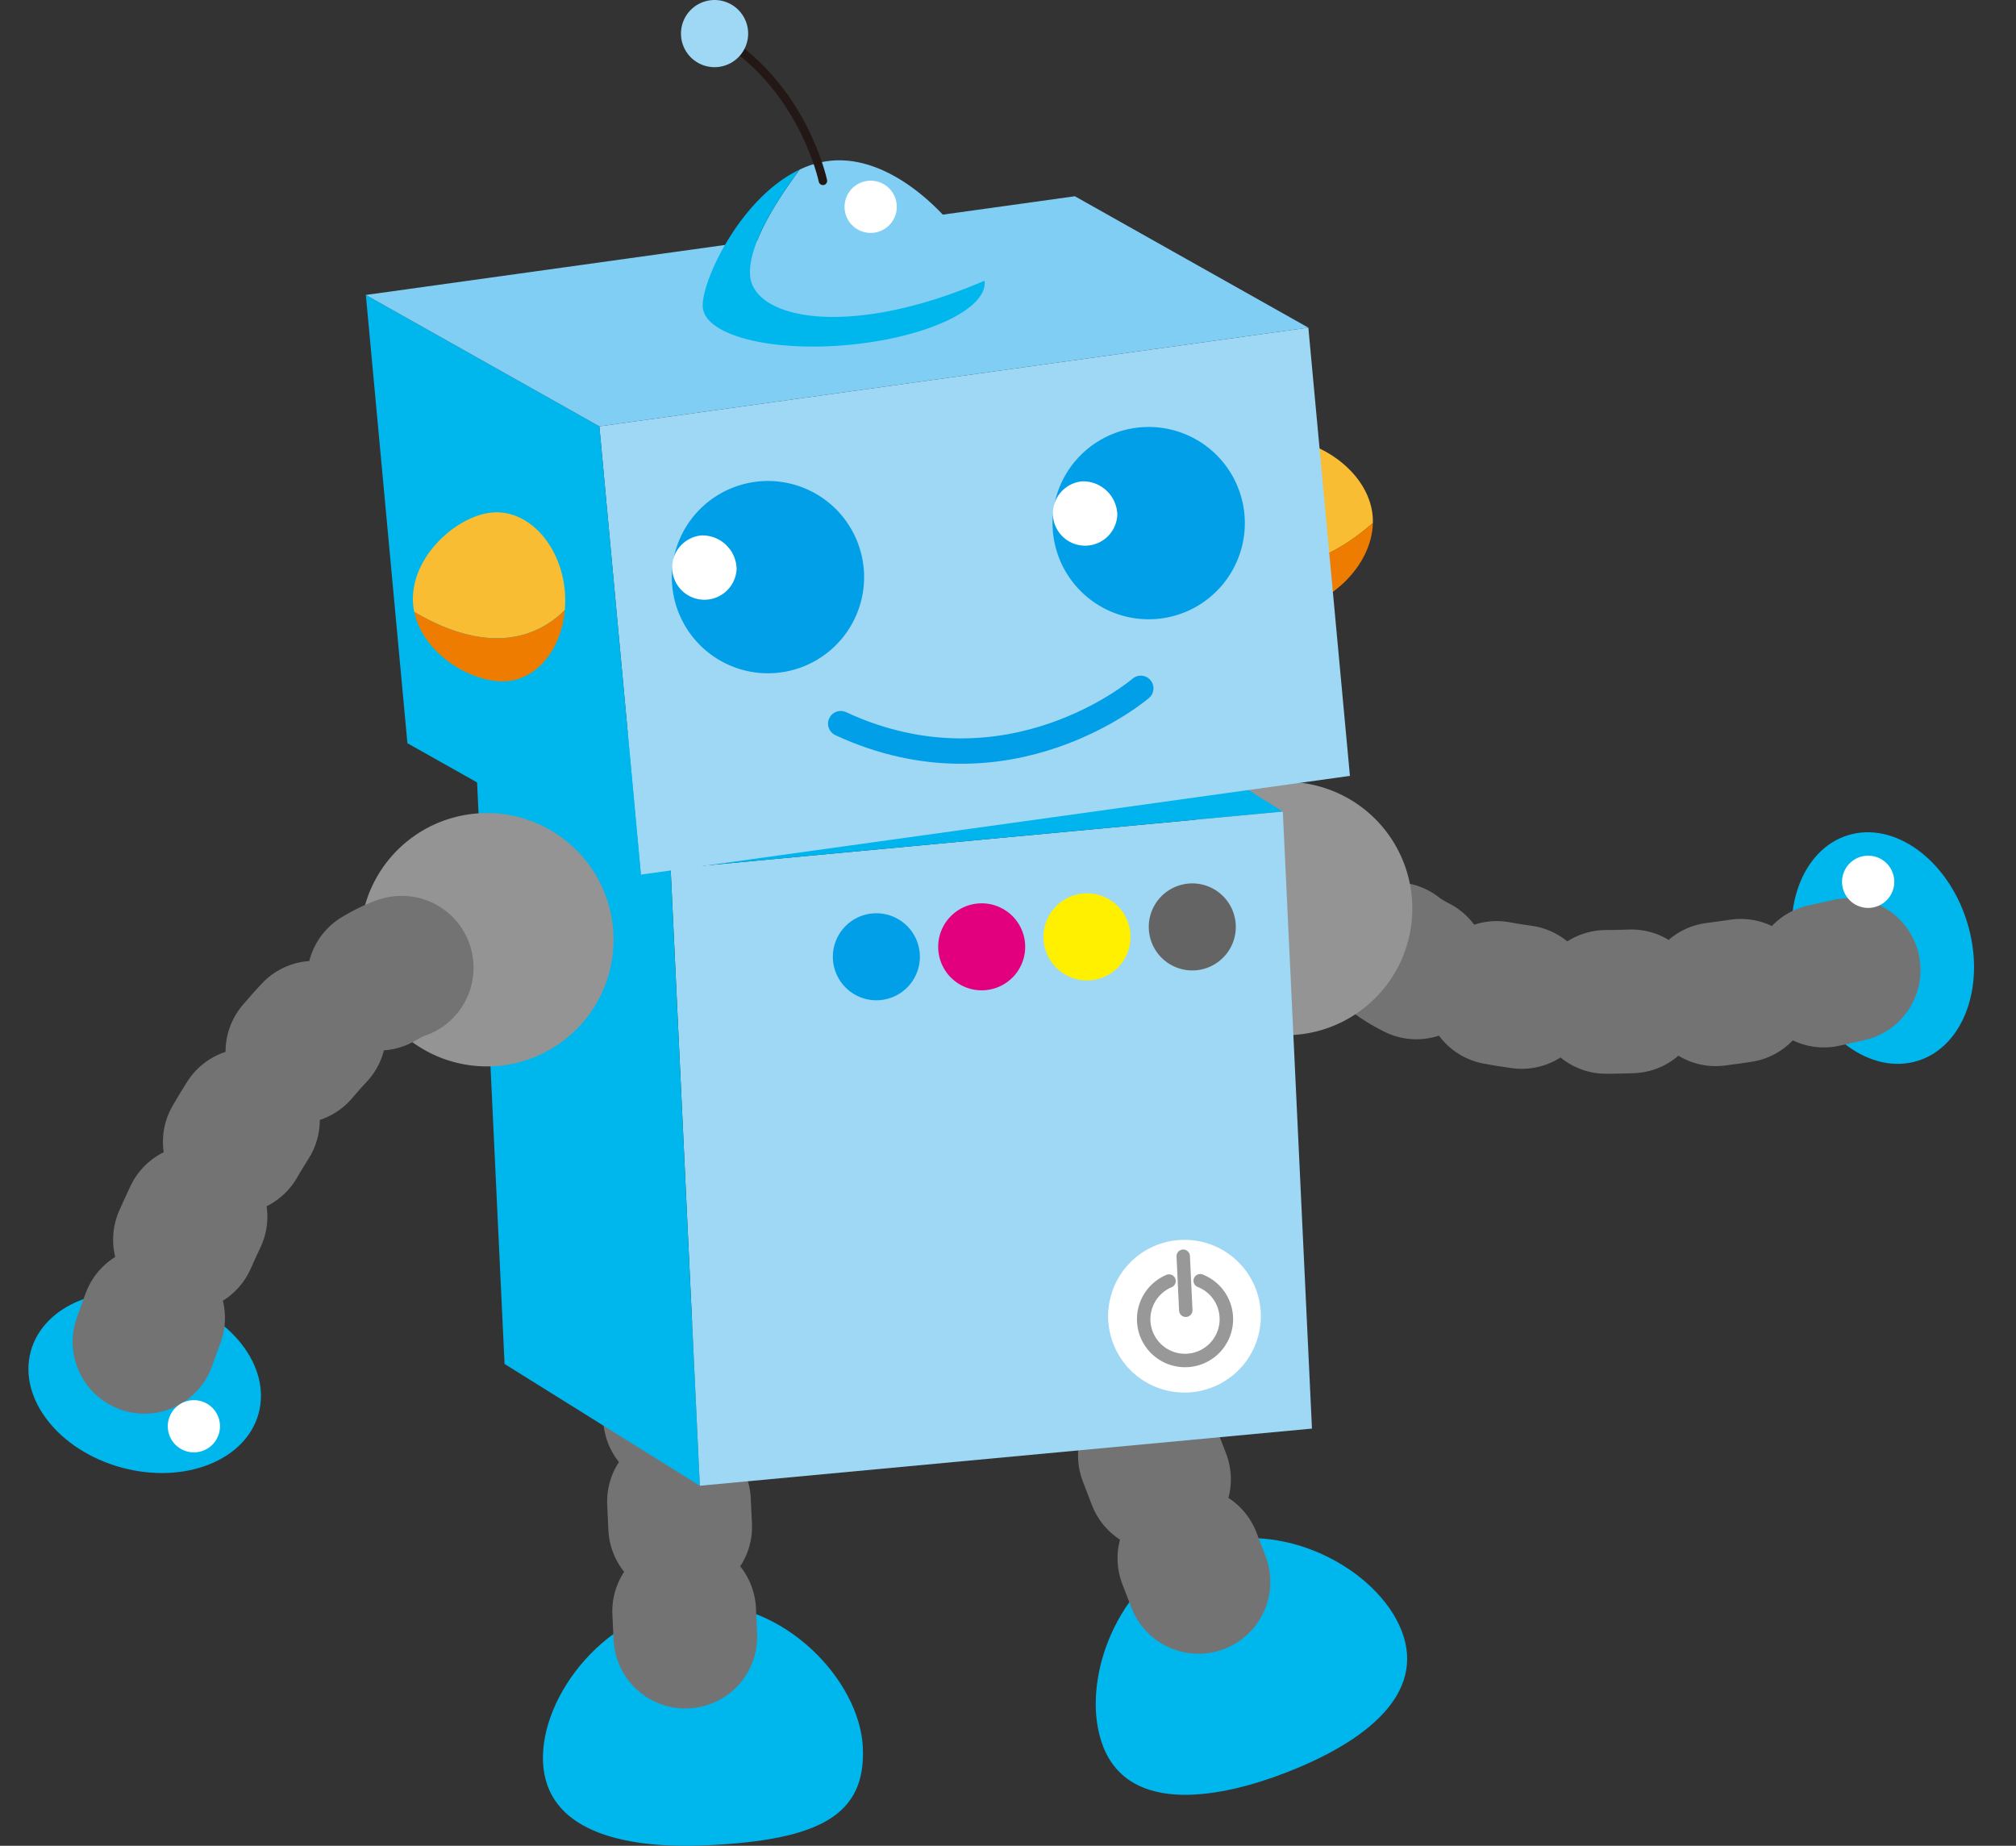
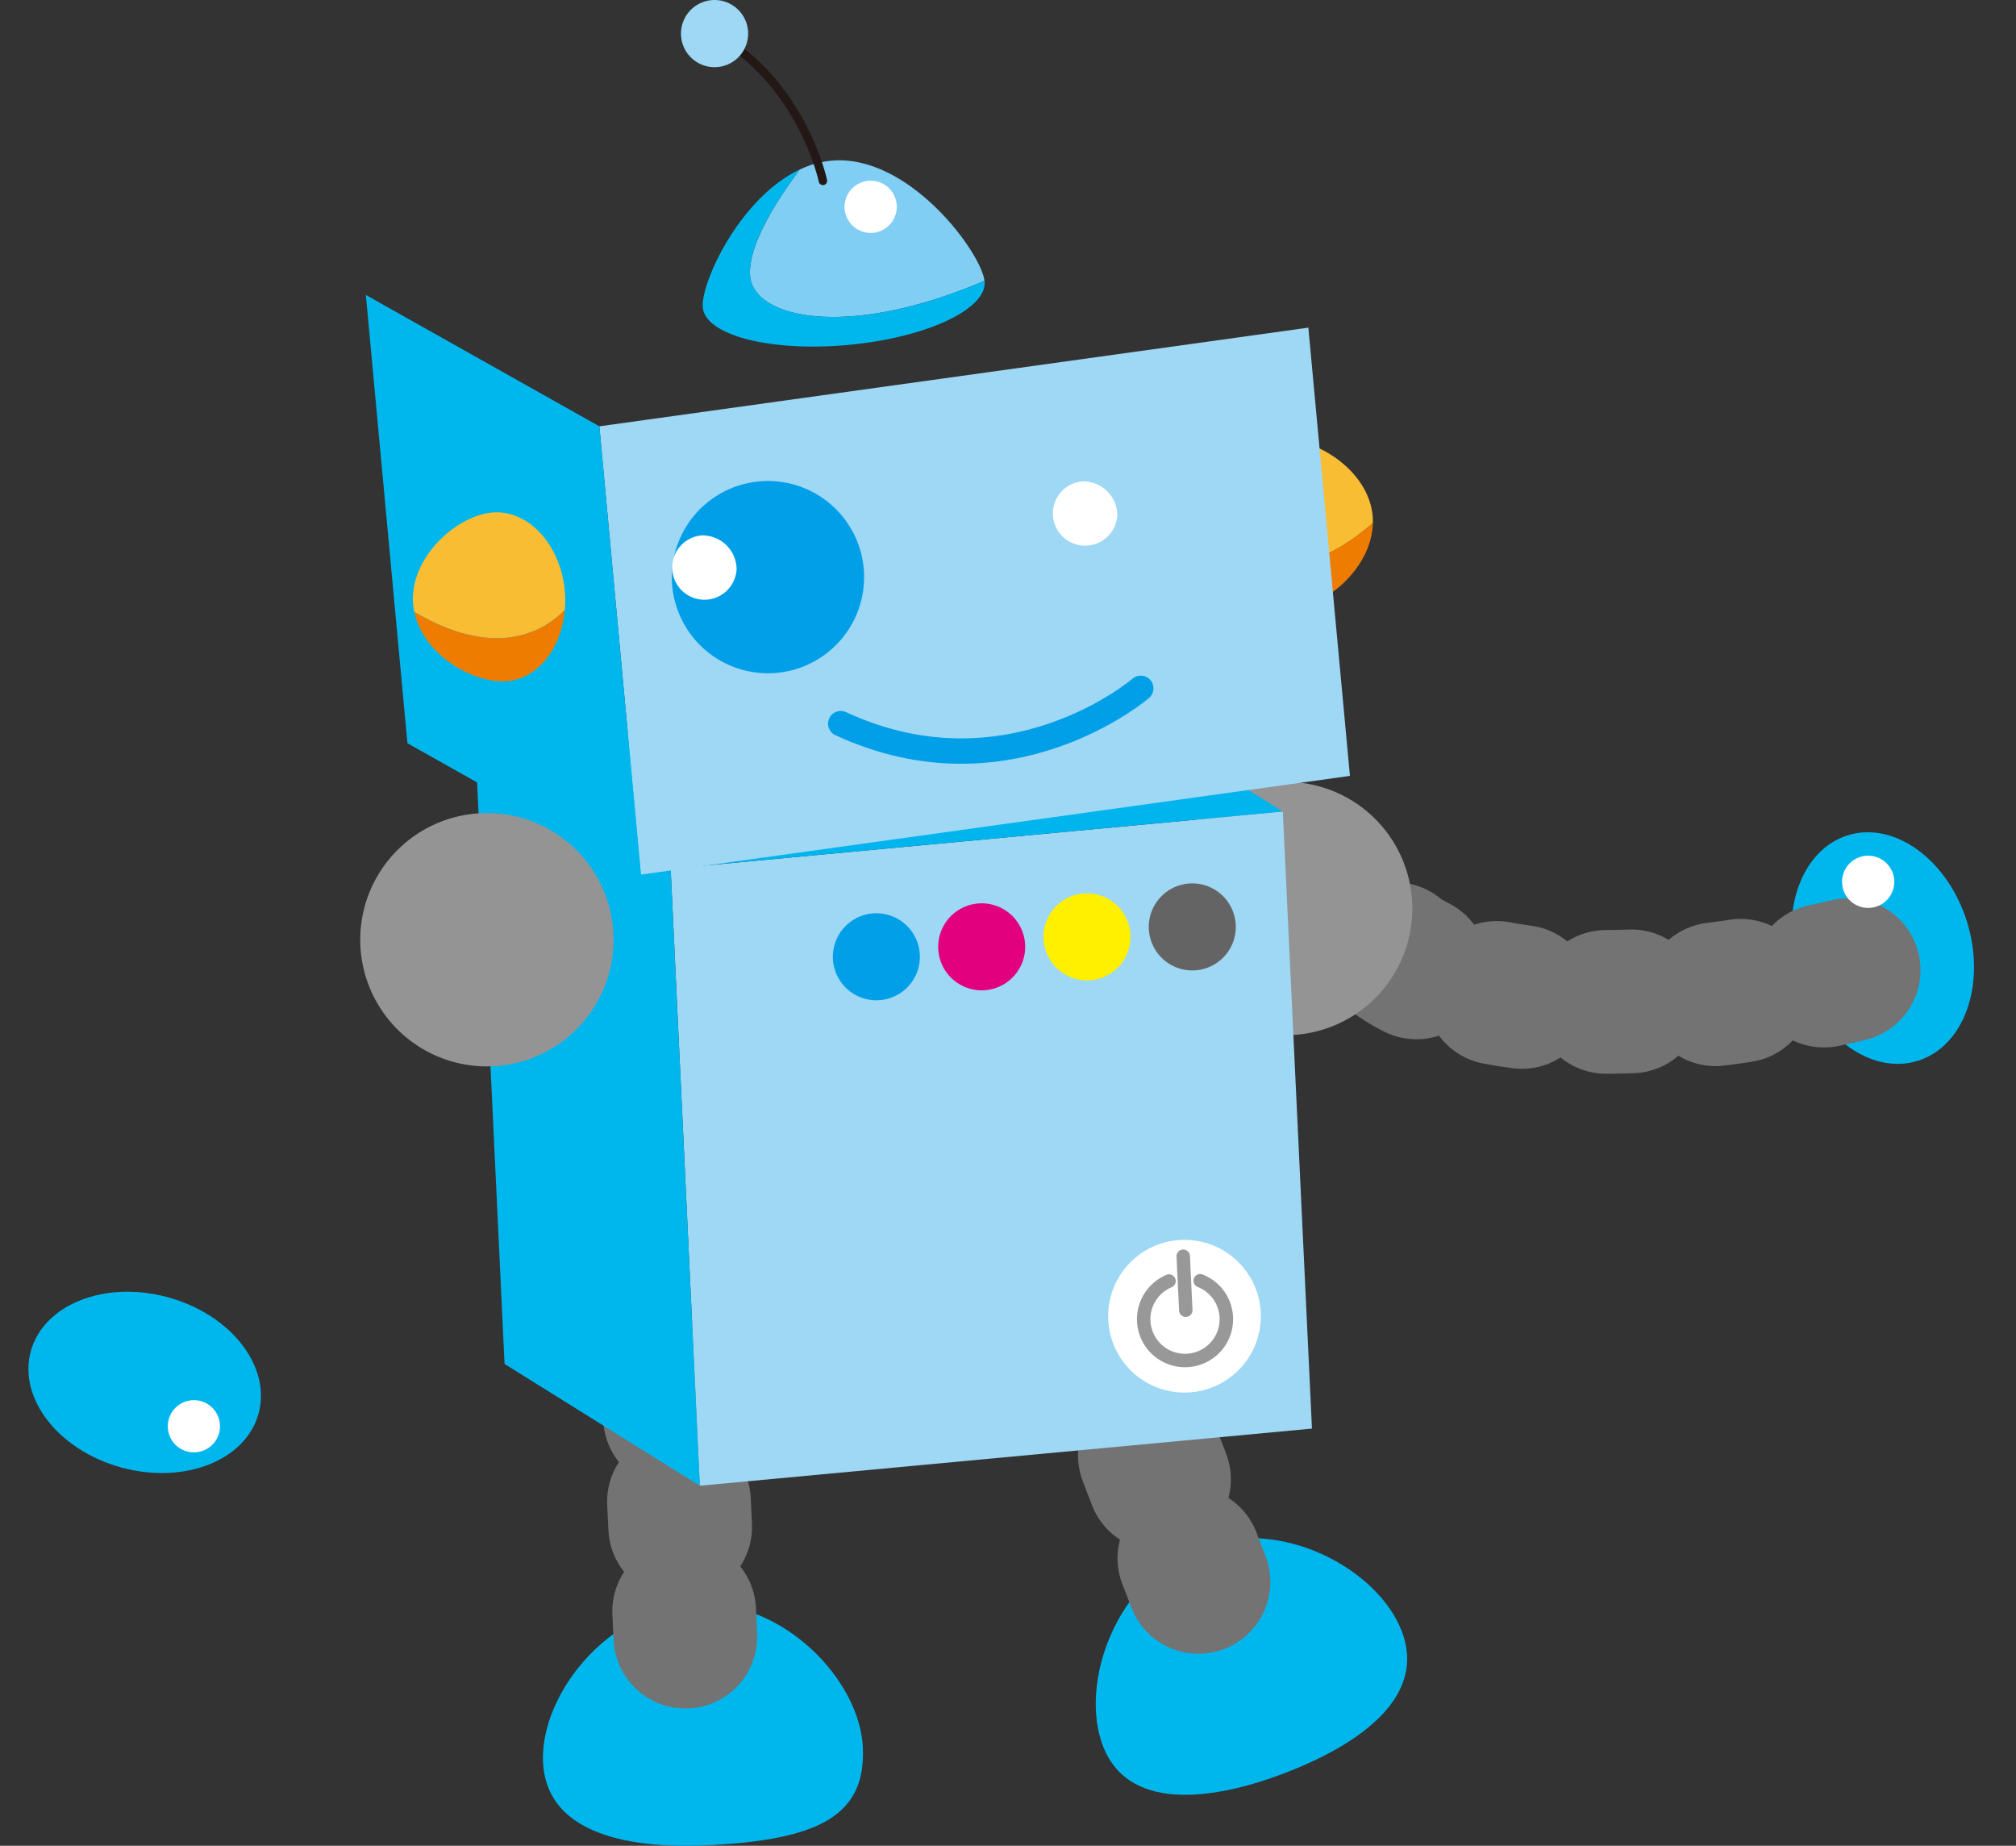
<svg xmlns="http://www.w3.org/2000/svg" xmlns:xlink="http://www.w3.org/1999/xlink" width="142" height="130" viewBox="0 0 142 130">
  <rect x="0" y="0" width="142" height="130" fill="#333333" stroke="none" />
  <defs>
    <clipPath id="clip-path">
      <rect id="長方形_69" data-name="長方形 69" width="137.044" height="130" fill="none" />
    </clipPath>
    <clipPath id="clip-path-2">
      <path id="パス_1453" data-name="パス 1453" d="M120.007,77.116a8.923,8.923,0,1,0,.428-.01c-.143,0-.285,0-.428.01" transform="translate(-111.504 -77.106)" fill="none" />
    </clipPath>
    <radialGradient id="radial-gradient" cx="0.5" cy="0.494" r="0.472" gradientTransform="matrix(0.989, 0, 0, -1, -0.046, 7.968)" gradientUnits="objectBoundingBox">
      <stop offset="0" stop-color="#e6e6e6" />
      <stop offset="1" stop-color="#949495" />
    </radialGradient>
    <clipPath id="clip-path-4">
      <path id="パス_1459" data-name="パス 1459" d="M41.227,80.194a8.922,8.922,0,1,0,.427-.01c-.141,0-.284,0-.427.01" transform="translate(-32.724 -80.184)" fill="none" />
    </clipPath>
    <radialGradient id="radial-gradient-2" cx="0.5" cy="0.494" r="0.472" gradientTransform="translate(-2.364 7.736) rotate(180) scale(0.989 1)" xlink:href="#radial-gradient" />
  </defs>
  <g id="robot-pmv-c" transform="translate(-933 -238)">
    <rect id="長方形_190" data-name="長方形 190" width="142" height="130" transform="translate(933 238)" fill="none" />
    <g id="グループ_158" data-name="グループ 158" transform="translate(935 238)">
      <g id="グループ_41" data-name="グループ 41">
        <g id="グループ_40" data-name="グループ 40" clip-path="url(#clip-path)">
          <path id="パス_1451" data-name="パス 1451" d="M182.787,98.177c3.279-1.016,4.833-5.4,3.471-9.785s-5.121-7.12-8.4-6.1-4.833,5.4-3.473,9.785,5.123,7.12,8.4,6.1" transform="translate(-49.707 -23.462)" fill="#00b7ed" />
          <path id="パス_1452" data-name="パス 1452" d="M134.78,94.092s7.65,6.794,32.113,1.091" transform="translate(-38.527 -26.896)" fill="none" stroke="#747373" stroke-linecap="round" stroke-linejoin="round" stroke-width="10.122" stroke-dasharray="1.786 5.954" />
        </g>
      </g>
      <g id="グループ_43" data-name="グループ 43" transform="translate(79.631 55.065)">
        <g id="グループ_42" data-name="グループ 42" clip-path="url(#clip-path-2)">
          <rect id="長方形_70" data-name="長方形 70" width="19.126" height="18.914" transform="translate(-1.075 0.04) rotate(-2.705)" fill="url(#radial-gradient)" />
        </g>
      </g>
      <g id="グループ_45" data-name="グループ 45">
        <g id="グループ_44" data-name="グループ 44" clip-path="url(#clip-path)">
          <path id="パス_1454" data-name="パス 1454" d="M105.776,166.327c1.913,4.968,8.51,3.564,12.815,1.908,5.813-2.236,9.92-5.62,8.232-10s-8.531-8.116-14.343-5.879-8.392,9.589-6.7,13.976" transform="translate(-30.09 -43.358)" fill="#00b7ed" />
          <line id="線_30" data-name="線 30" x2="6.509" y2="16.913" transform="translate(76.216 95.3)" fill="none" stroke="#747373" stroke-linecap="round" stroke-linejoin="round" stroke-width="10.122" stroke-dasharray="1.786 5.954" />
          <path id="パス_1455" data-name="パス 1455" d="M50.755,169.331c.222,4.7,5.344,6.137,11.564,5.843,7.947-.374,11.187-2.13,10.962-6.908-.221-4.695-5.544-10.387-11.764-10.092s-10.983,6.462-10.762,11.157" transform="translate(-14.506 -45.21)" fill="#00b7ed" />
          <line id="線_31" data-name="線 31" x2="0.855" y2="18.104" transform="translate(45.46 98.022)" fill="none" stroke="#747373" stroke-linecap="round" stroke-linejoin="round" stroke-width="10.122" stroke-dasharray="1.786 5.954" />
          <path id="パス_1456" data-name="パス 1456" d="M65.4,127.519l43.117-4.024-2.053-43.458L63.346,84.061Z" transform="translate(-18.107 -22.878)" fill="#9ed8f5" />
          <path id="パス_1457" data-name="パス 1457" d="M46.142,117.119,59.895,125.7,57.841,82.239,44.089,73.66Z" transform="translate(-12.603 -21.056)" fill="#00b7ed" />
          <path id="パス_1458" data-name="パス 1458" d="M57.841,80.627,100.958,76.6l-13.752-8.58L44.089,72.049Z" transform="translate(-12.603 -19.444)" fill="#00b5ed" />
        </g>
      </g>
      <g id="グループ_47" data-name="グループ 47" transform="translate(23.37 57.264)">
        <g id="グループ_46" data-name="グループ 46" clip-path="url(#clip-path-4)">
          <rect id="長方形_72" data-name="長方形 72" width="19.126" height="18.913" transform="translate(-1.075 0.04) rotate(-2.705)" fill="url(#radial-gradient-2)" />
        </g>
      </g>
      <g id="グループ_49" data-name="グループ 49">
        <g id="グループ_48" data-name="グループ 48" clip-path="url(#clip-path)">
          <path id="パス_1460" data-name="パス 1460" d="M.167,131.588c-.9,3.311,1.956,6.978,6.387,8.186s8.756-.493,9.66-3.806-1.956-6.976-6.387-8.186-8.756.495-9.66,3.806" transform="translate(0 -36.415)" fill="#00b7ed" />
          <path id="パス_1461" data-name="パス 1461" d="M79.349,93.279a3.064,3.064,0,1,0,2.917-3.207,3.062,3.062,0,0,0-2.917,3.207" transform="translate(-22.681 -25.746)" fill="#009fe8" />
          <path id="パス_1462" data-name="パス 1462" d="M89.735,92.295a3.064,3.064,0,1,0,2.916-3.205,3.066,3.066,0,0,0-2.916,3.205" transform="translate(-25.649 -25.465)" fill="#e3007f" />
          <path id="パス_1463" data-name="パス 1463" d="M100.12,91.315a3.065,3.065,0,1,0,2.916-3.207,3.065,3.065,0,0,0-2.916,3.207" transform="translate(-28.618 -25.185)" fill="#fff000" />
          <path id="パス_1464" data-name="パス 1464" d="M110.506,90.331a3.065,3.065,0,1,0,2.917-3.205,3.066,3.066,0,0,0-2.917,3.205" transform="translate(-31.587 -24.904)" fill="#656464" />
          <path id="パス_1465" data-name="パス 1465" d="M117.245,127.4a5.378,5.378,0,1,1-5.626-5.119,5.377,5.377,0,0,1,5.626,5.119" transform="translate(-30.441 -34.952)" fill="#fff" />
          <path id="パス_1466" data-name="パス 1466" d="M112.883,132.205a3.382,3.382,0,0,0,1.082-6.526.472.472,0,1,0-.347.878,2.438,2.438,0,1,1-1.838.019.472.472,0,0,0-.365-.871,3.383,3.383,0,0,0,1.468,6.5" transform="translate(-31.254 -35.915)" fill="#989898" />
          <path id="パス_1467" data-name="パス 1467" d="M113.915,127.989a.474.474,0,0,0,.45-.493l-.179-3.781a.473.473,0,1,0-.944.043l.178,3.781a.475.475,0,0,0,.5.451" transform="translate(-32.37 -35.235)" fill="#989898" />
-           <path id="パス_1468" data-name="パス 1468" d="M29.547,95.436s-9.837,2.8-18.172,26.5" transform="translate(-3.252 -27.28)" fill="none" stroke="#747373" stroke-linecap="round" stroke-linejoin="round" stroke-width="10.122" stroke-dasharray="1.786 5.954" />
          <path id="パス_1469" data-name="パス 1469" d="M128.307,49.226a4.588,4.588,0,0,0-.012-.5c-.3-3.276-4.114-5.6-6.646-5.368s-4.338,3.082-4.035,6.36a7.6,7.6,0,0,0,.249,1.338c1.915,1.306,5.534,2.452,10.444-1.825" transform="translate(-33.61 -12.388)" fill="#f8bd33" />
          <path id="パス_1470" data-name="パス 1470" d="M122.861,57.576c2.4-.221,5.5-2.919,5.559-5.993-4.91,4.278-8.528,3.132-10.444,1.826.716,2.581,2.713,4.37,4.886,4.167" transform="translate(-33.723 -14.745)" fill="#ee7c00" />
          <path id="パス_1471" data-name="パス 1471" d="M59.242,70.836l49.94-6.953-2.928-31.57-49.939,6.95Z" transform="translate(-16.098 -9.237)" fill="#9ed8f5" />
          <path id="パス_1472" data-name="パス 1472" d="M36.211,60.661l16.448,9.254L49.732,38.342,33.283,29.089Z" transform="translate(-9.514 -8.315)" fill="#00b7ed" />
-           <path id="パス_1473" data-name="パス 1473" d="M49.732,35.559l49.939-6.95L83.223,19.354,33.283,26.306Z" transform="translate(-9.514 -5.532)" fill="#80cef3" />
-           <path id="パス_1474" data-name="パス 1474" d="M101.04,49.505a6.772,6.772,0,1,0,6.117-7.367,6.772,6.772,0,0,0-6.117,7.367" transform="translate(-28.874 -12.037)" fill="#009fe8" />
          <path id="パス_1475" data-name="パス 1475" d="M105.6,49.8a2.27,2.27,0,1,1-2.479-2.33A2.413,2.413,0,0,1,105.6,49.8" transform="translate(-28.9 -13.568)" fill="#fff" />
          <path id="パス_1476" data-name="パス 1476" d="M63.492,54.833a6.771,6.771,0,1,0,6.116-7.368,6.771,6.771,0,0,0-6.116,7.368" transform="translate(-18.141 -13.559)" fill="#009fe8" />
          <path id="パス_1477" data-name="パス 1477" d="M68.052,55.131A2.27,2.27,0,1,1,65.573,52.8a2.413,2.413,0,0,1,2.478,2.331" transform="translate(-18.167 -15.09)" fill="#fff" />
          <path id="パス_1478" data-name="パス 1478" d="M38.021,57.543a4.6,4.6,0,0,1-.079-.5c-.3-3.277,3.012-6.262,5.544-6.5s4.832,2.23,5.136,5.508a7.722,7.722,0,0,1,0,1.36c-1.643,1.639-4.989,3.429-10.6.128" transform="translate(-10.84 -14.444)" fill="#f8bd33" />
          <path id="パス_1479" data-name="パス 1479" d="M44.627,65.168c-2.4.224-5.947-1.86-6.567-4.87,5.614,3.3,8.96,1.511,10.6-.127-.229,2.671-1.864,4.8-4.037,5" transform="translate(-10.879 -17.2)" fill="#ee7c00" />
          <path id="パス_1480" data-name="パス 1480" d="M71.172,23.9c-.144-2.217,2.1-5.568,3.5-7.438a6.683,6.683,0,0,1,2.22-.627c5.449-.5,10.552,6.442,10.792,8.457-9.579,4.126-16.313,2.694-16.516-.392" transform="translate(-20.343 -4.518)" fill="#80cef3" />
          <path id="パス_1481" data-name="パス 1481" d="M76.767,29.072c-5.48.508-10.072-.673-10.255-2.642-.156-1.688,2.586-7.71,6.831-9.709-1.408,1.87-3.648,5.221-3.5,7.438.2,3.087,6.937,4.518,16.515.392a.261.261,0,0,0,.006.038c.182,1.97-4.114,3.975-9.6,4.483" transform="translate(-19.011 -4.78)" fill="#00b7ed" />
          <path id="パス_1482" data-name="パス 1482" d="M75.309,13.685S73.881,6.807,67.677,3.311" transform="translate(-19.345 -0.946)" fill="none" stroke="#231815" stroke-linecap="round" stroke-linejoin="round" stroke-width="0.595" />
          <path id="パス_1483" data-name="パス 1483" d="M69.085,2.145A2.365,2.365,0,1,1,66.511.011a2.366,2.366,0,0,1,2.574,2.135" transform="translate(-18.399 0)" fill="#9ed8f5" />
          <path id="パス_1484" data-name="パス 1484" d="M101.254,67.884s-9.284,7.985-21.135,2.488" transform="translate(-22.902 -19.404)" fill="none" stroke="#009fe8" stroke-linecap="round" stroke-linejoin="round" stroke-width="1.786" />
          <path id="パス_1485" data-name="パス 1485" d="M182.559,86.229a1.839,1.839,0,1,1-1.84-1.84,1.839,1.839,0,0,1,1.84,1.84" transform="translate(-51.133 -24.122)" fill="#fff" />
          <path id="パス_1486" data-name="パス 1486" d="M84.177,19.661a1.839,1.839,0,1,1-1.838-1.84,1.838,1.838,0,0,1,1.838,1.84" transform="translate(-23.011 -5.094)" fill="#fff" />
          <path id="パス_1487" data-name="パス 1487" d="M17.425,139.924a1.838,1.838,0,1,1-1.838-1.837,1.836,1.836,0,0,1,1.838,1.837" transform="translate(-3.93 -39.472)" fill="#fff" />
        </g>
      </g>
    </g>
  </g>
</svg>